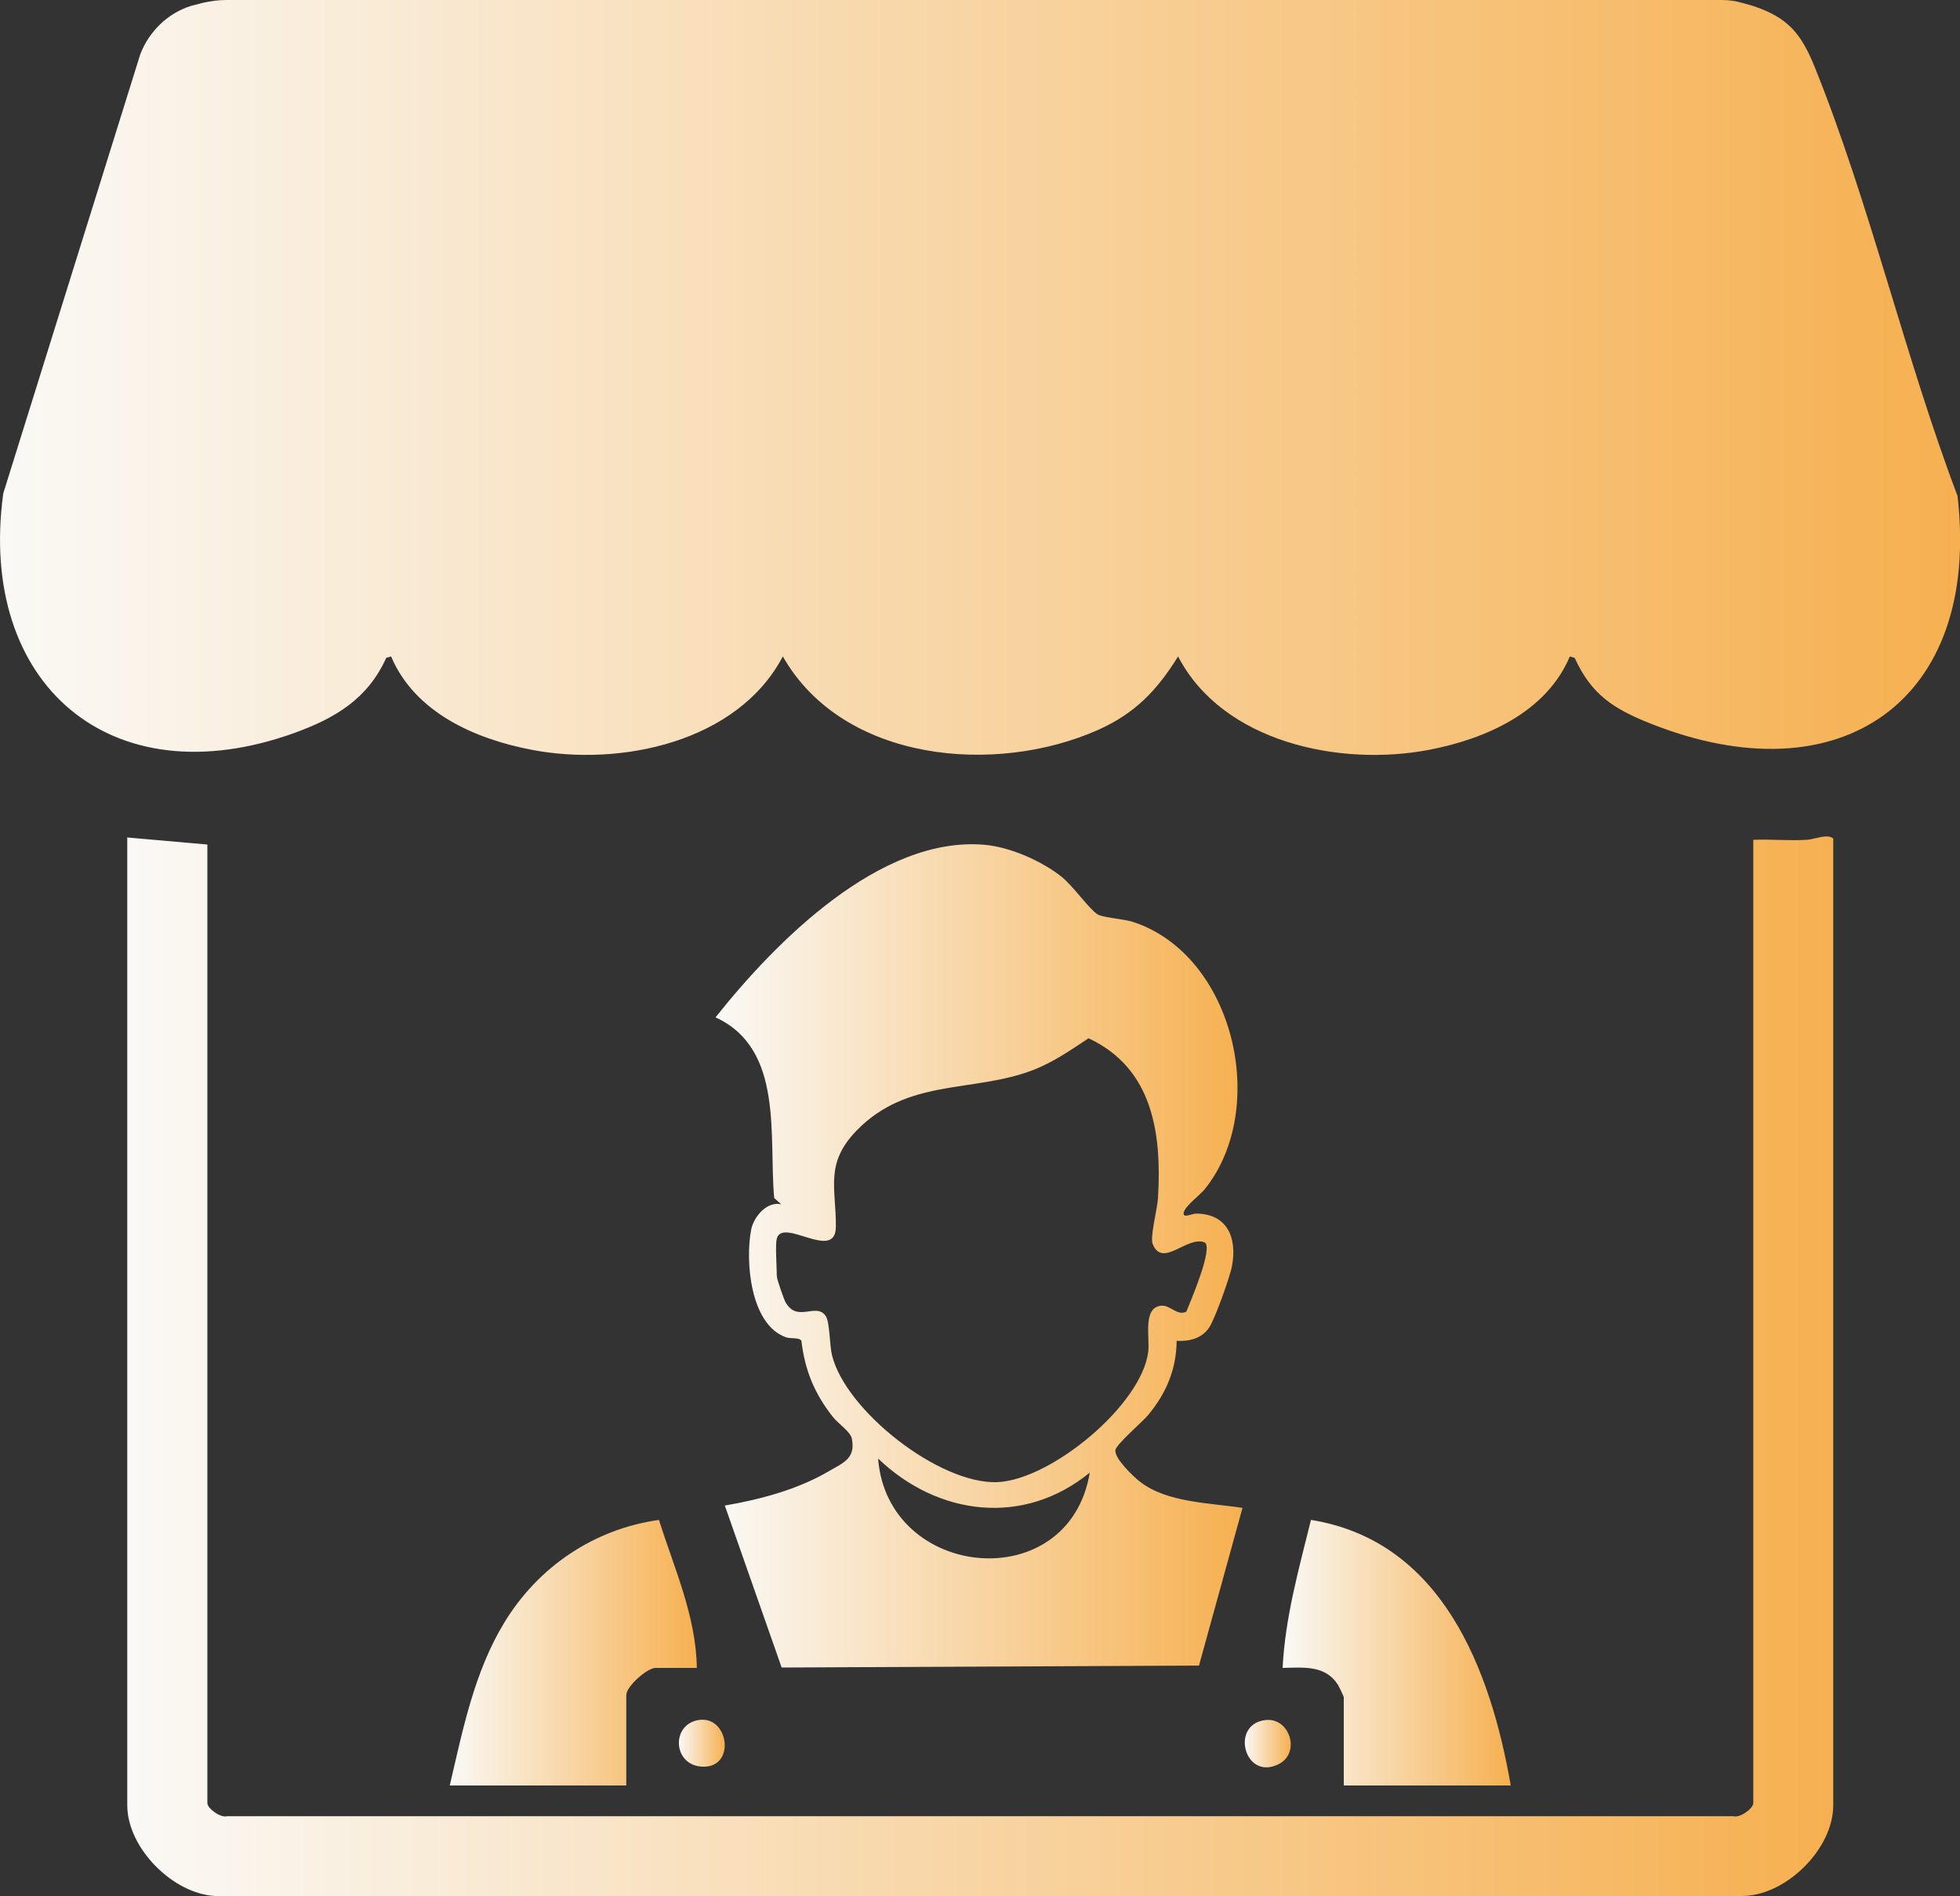
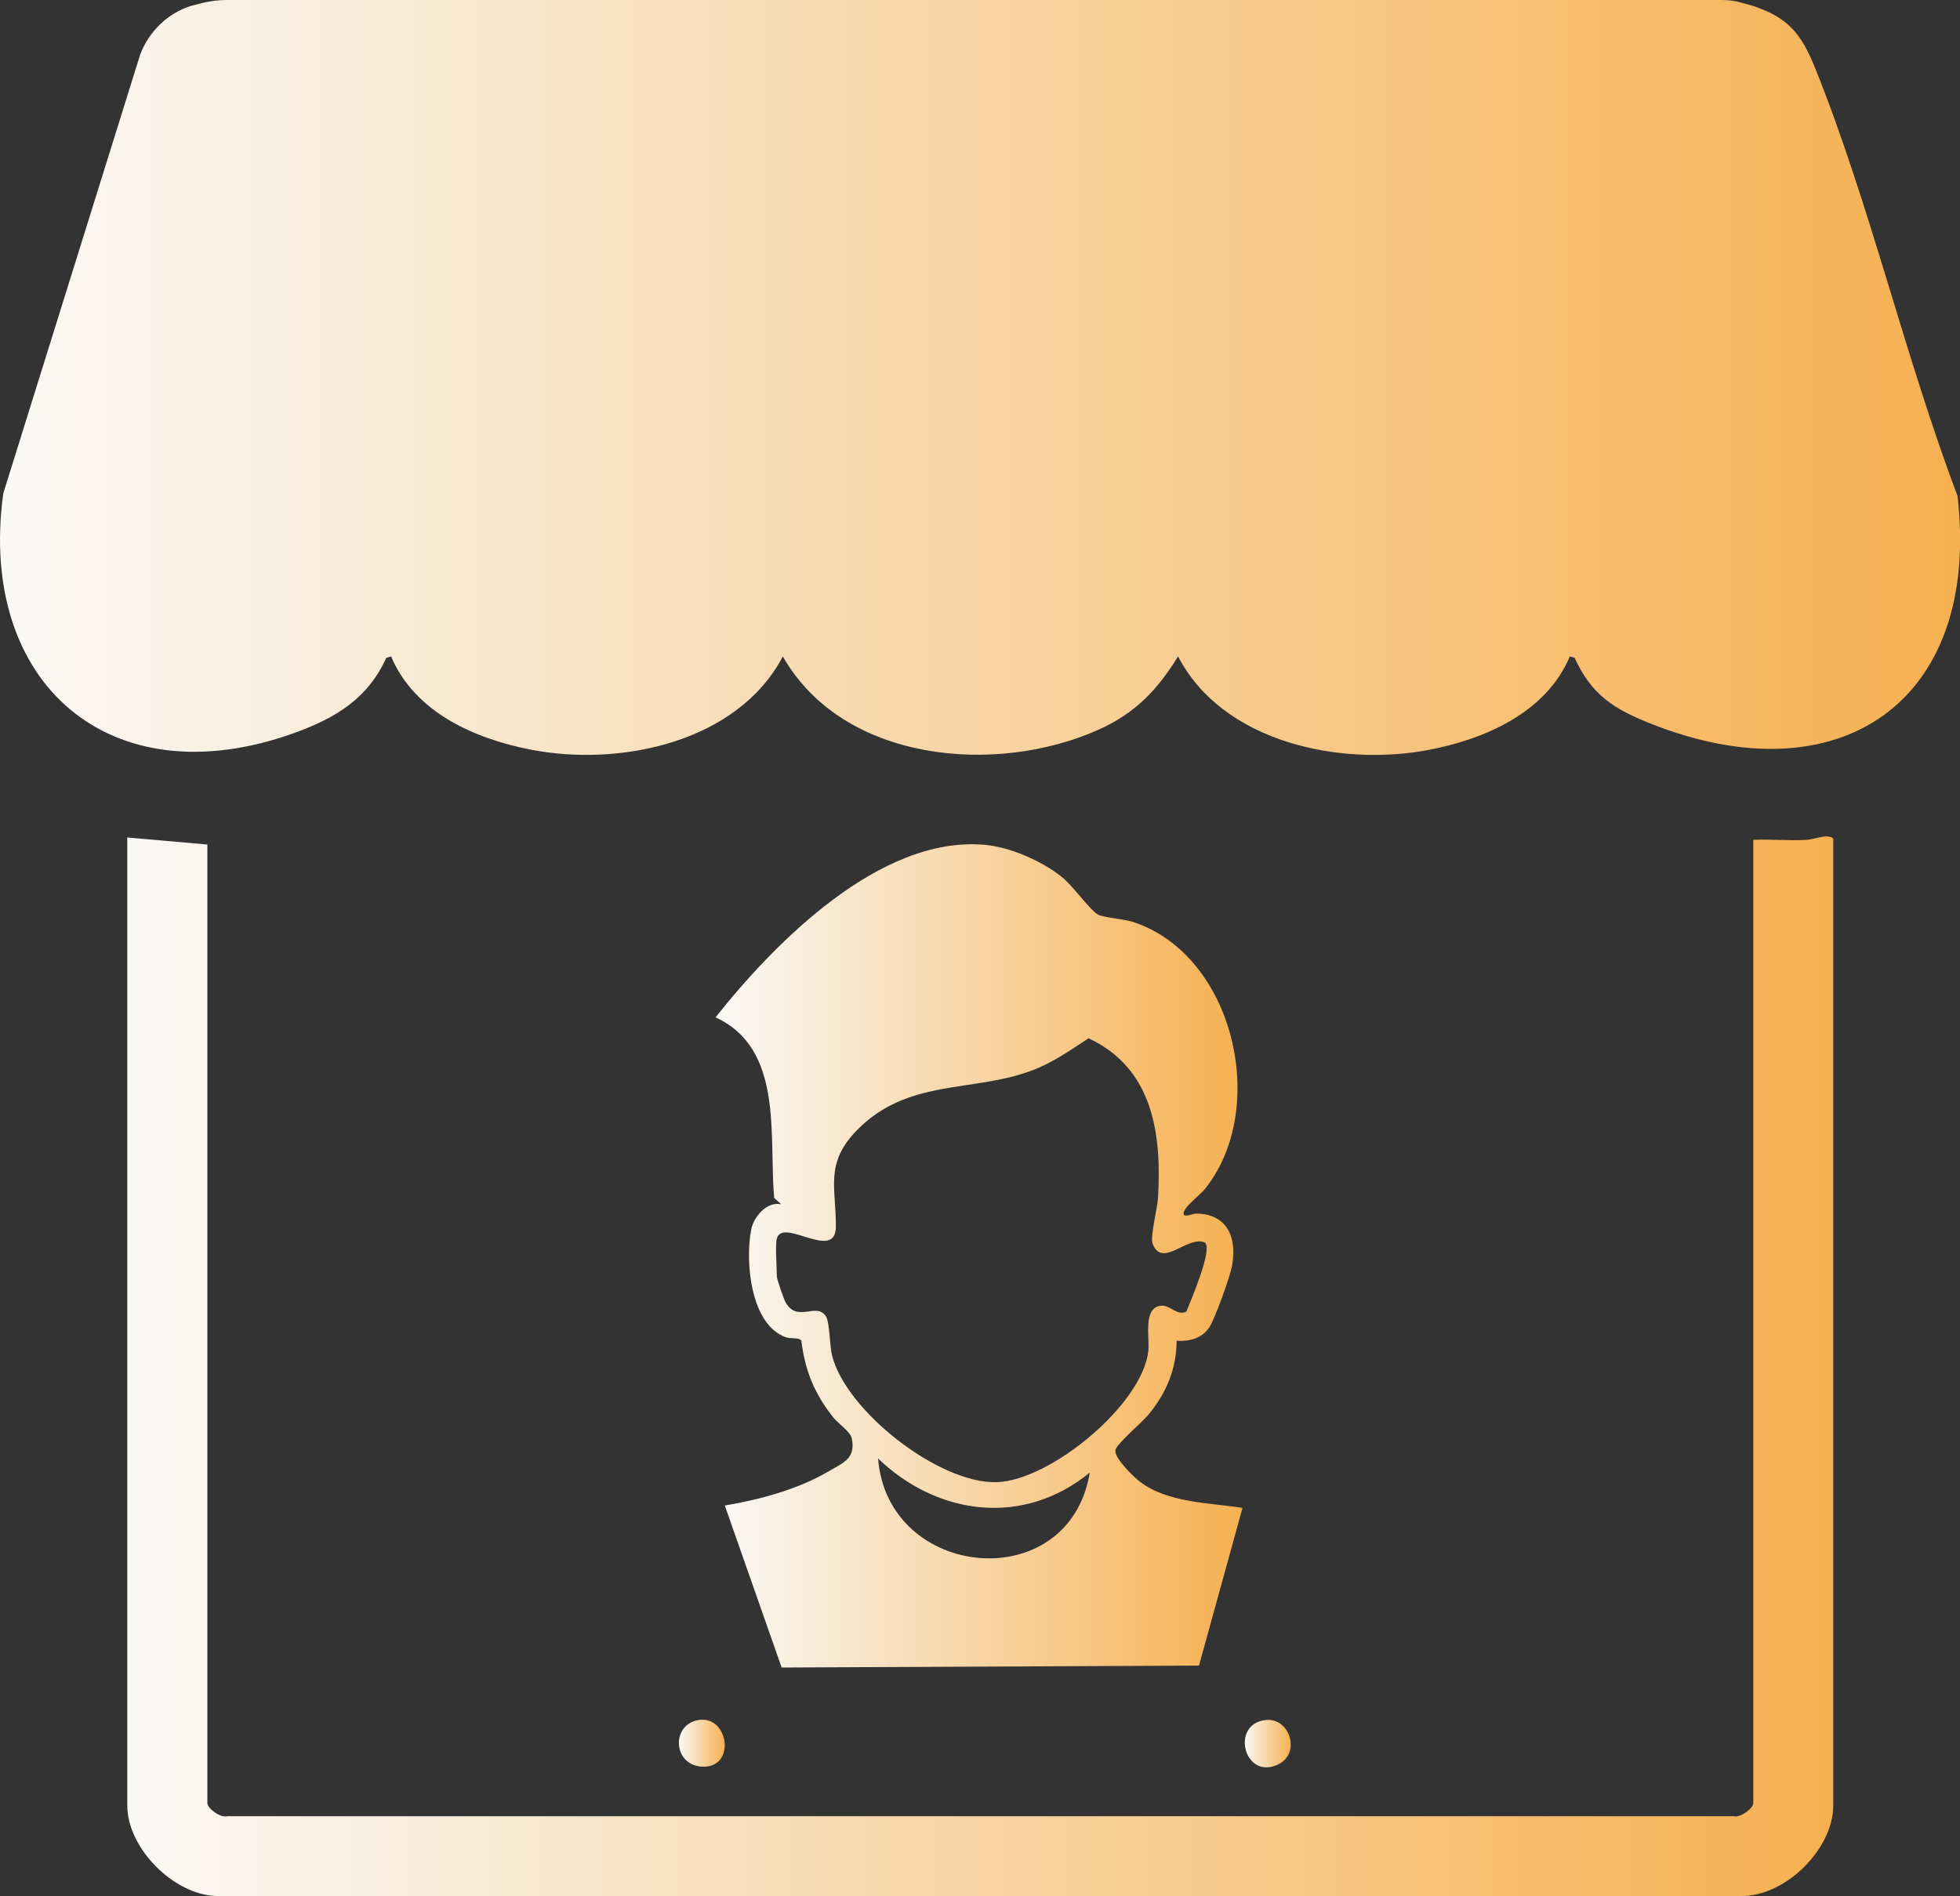
<svg xmlns="http://www.w3.org/2000/svg" xmlns:xlink="http://www.w3.org/1999/xlink" id="Layer_1" viewBox="0 0 150 145.15">
  <rect x="0" y="0" width="150" height="145.15" fill="#333333" stroke="none" />
  <defs>
    <style>.cls-1{fill:url(#linear-gradient-2);}.cls-2{fill:url(#linear-gradient-4);}.cls-3{fill:url(#linear-gradient-3);}.cls-4{fill:url(#linear-gradient-5);}.cls-5{fill:url(#linear-gradient-7);}.cls-6{fill:url(#linear-gradient-6);}.cls-7{fill:url(#linear-gradient);}</style>
    <linearGradient id="linear-gradient" x1="0" y1="28.89" x2="150" y2="28.89" gradientUnits="userSpaceOnUse">
      <stop offset="0" stop-color="#faf9f6" />
      <stop offset="1" stop-color="#f6b050" />
    </linearGradient>
    <linearGradient id="linear-gradient-2" x1="9.75" y1="104.59" x2="140.3" y2="104.59" xlink:href="#linear-gradient" />
    <linearGradient id="linear-gradient-3" x1="54.77" y1="96.14" x2="95.11" y2="96.14" xlink:href="#linear-gradient" />
    <linearGradient id="linear-gradient-4" x1="34.42" y1="126.51" x2="53.33" y2="126.51" xlink:href="#linear-gradient" />
    <linearGradient id="linear-gradient-5" x1="98.16" y1="126.51" x2="115.63" y2="126.51" xlink:href="#linear-gradient" />
    <linearGradient id="linear-gradient-6" x1="95.27" y1="133.47" x2="98.78" y2="133.47" xlink:href="#linear-gradient" />
    <linearGradient id="linear-gradient-7" x1="51.96" y1="133.44" x2="55.47" y2="133.44" xlink:href="#linear-gradient" />
  </defs>
  <path class="cls-7" d="M131.77,0c.53,0,1.05.07,1.56.22l.85.24c2.67.89,3.67,2.13,4.7,4.67,4.22,10.46,6.91,22.22,10.93,32.83,1.82,15.75-9.03,23.21-23.54,17.41-2.76-1.1-4.48-2.19-5.76-5.01l-.37-.11c-1.8,4.28-6.45,6.32-10.77,7.15-6.79,1.3-15.78-.55-19.21-7.15-1.6,2.58-3.28,4.35-6.09,5.61-7.87,3.52-19.55,2.49-24.16-5.61-3.46,6.58-12.43,8.45-19.21,7.15-4.34-.83-8.95-2.85-10.77-7.15l-.37.11c-1.42,3.14-3.9,4.61-7.01,5.74C8.45,61.2-1.74,52.32.25,37.77L10.74,4.14c.67-1.73,2.09-3.13,3.88-3.69l.89-.23C16.11.08,16.72,0,17.34,0h114.43Z" />
  <path class="cls-1" d="M9.75,64.11l6.12.54v73.38c0,.41,1.03,1.16,1.52,1h115.27c.49.16,1.52-.59,1.52-1v-73.74c1.34-.06,2.71.08,4.06,0,.66-.03,1.59-.5,2.06-.1v74.01c0,3.37-3.69,7.01-7.1,6.94H16.5c-3.26-.14-6.76-3.68-6.76-6.94v-74.1Z" />
  <path class="cls-3" d="M83.99,69.99c.33.24,2.05.36,2.74.59,7.72,2.55,10.43,14.27,5.48,20.44-.38.47-1.52,1.31-1.62,1.8s.64.07.99.08c2.37.04,3.1,1.87,2.71,3.99-.15.84-1.3,4.05-1.75,4.73-.56.84-1.52,1.08-2.49,1.02-.02,2.19-.8,4.01-2.17,5.67-.46.55-2.47,2.26-2.52,2.71-.07.63,1.4,2.04,1.9,2.42,2.08,1.6,5.33,1.6,7.83,1.99l-3.33,12.07-31.94.15-4.35-12.4c2.69-.46,5.56-1.22,7.93-2.61,1.14-.67,2.1-.98,1.79-2.52-.1-.52-1.06-1.16-1.43-1.63-1.42-1.79-2.16-3.57-2.43-5.86-.19-.27-.83-.13-1.18-.26-2.74-.97-3.13-5.85-2.66-8.25.19-.97,1.2-2.18,2.3-1.93l-.54-.48c-.43-4.75.76-11.42-4.49-13.83,4.56-5.75,12.6-13.91,20.59-13.21,1.95.17,4.33,1.22,5.86,2.42.91.72,2.06,2.4,2.77,2.9ZM59.45,94.81c-.13.48,0,2.22,0,2.88,0,.23.53,1.75.68,2.02.92,1.58,2.36-.07,3.08,1.06.29.47.28,2.2.46,2.96,1.03,4.24,8.18,9.87,12.62,9.73,4.12-.14,11.12-5.93,11.59-10.02.12-1.03-.45-3.4,1.02-3.49.67-.04,1.19.8,1.89.46.31-.77,2.08-4.87,1.41-5.3-1.35-.55-3.24,2.02-3.99.1-.2-.52.36-2.7.41-3.46.3-4.95-.37-9.96-5.31-12.27-1.38.91-2.75,1.87-4.32,2.46-4.56,1.72-9.52.59-13.42,4.59-2.47,2.54-1.58,4.4-1.6,7.38-.02,2.71-4.06-.75-4.52.9ZM83.4,112.73c-5.06,4.14-11.62,3.31-16.2-1.08.73,9.32,14.62,10.63,16.2,1.08Z" />
-   <path class="cls-2" d="M34.42,136.68c1-4.27,1.87-8.69,4.18-12.48,2.6-4.27,6.86-7.15,11.83-7.85,1.17,3.71,2.84,7.36,2.9,11.33h-3.15c-.67,0-2.25,1.43-2.25,2.07v6.93h-13.51Z" />
-   <path class="cls-4" d="M115.63,136.68h-12.79v-6.75c0-.07-.37-.84-.46-.98-.97-1.5-2.66-1.3-4.22-1.27.19-3.87,1.25-7.6,2.17-11.33,10.03,1.61,13.75,11.46,15.29,20.34Z" />
  <path class="cls-6" d="M96.86,131.67c1.85-.2,2.7,2.51,1.01,3.37-2.63,1.34-3.77-3.07-1.01-3.37Z" />
  <path class="cls-5" d="M53.46,131.67c2.36-.39,2.91,3.82.16,3.56-2.14-.21-2.24-3.22-.16-3.56Z" />
</svg>